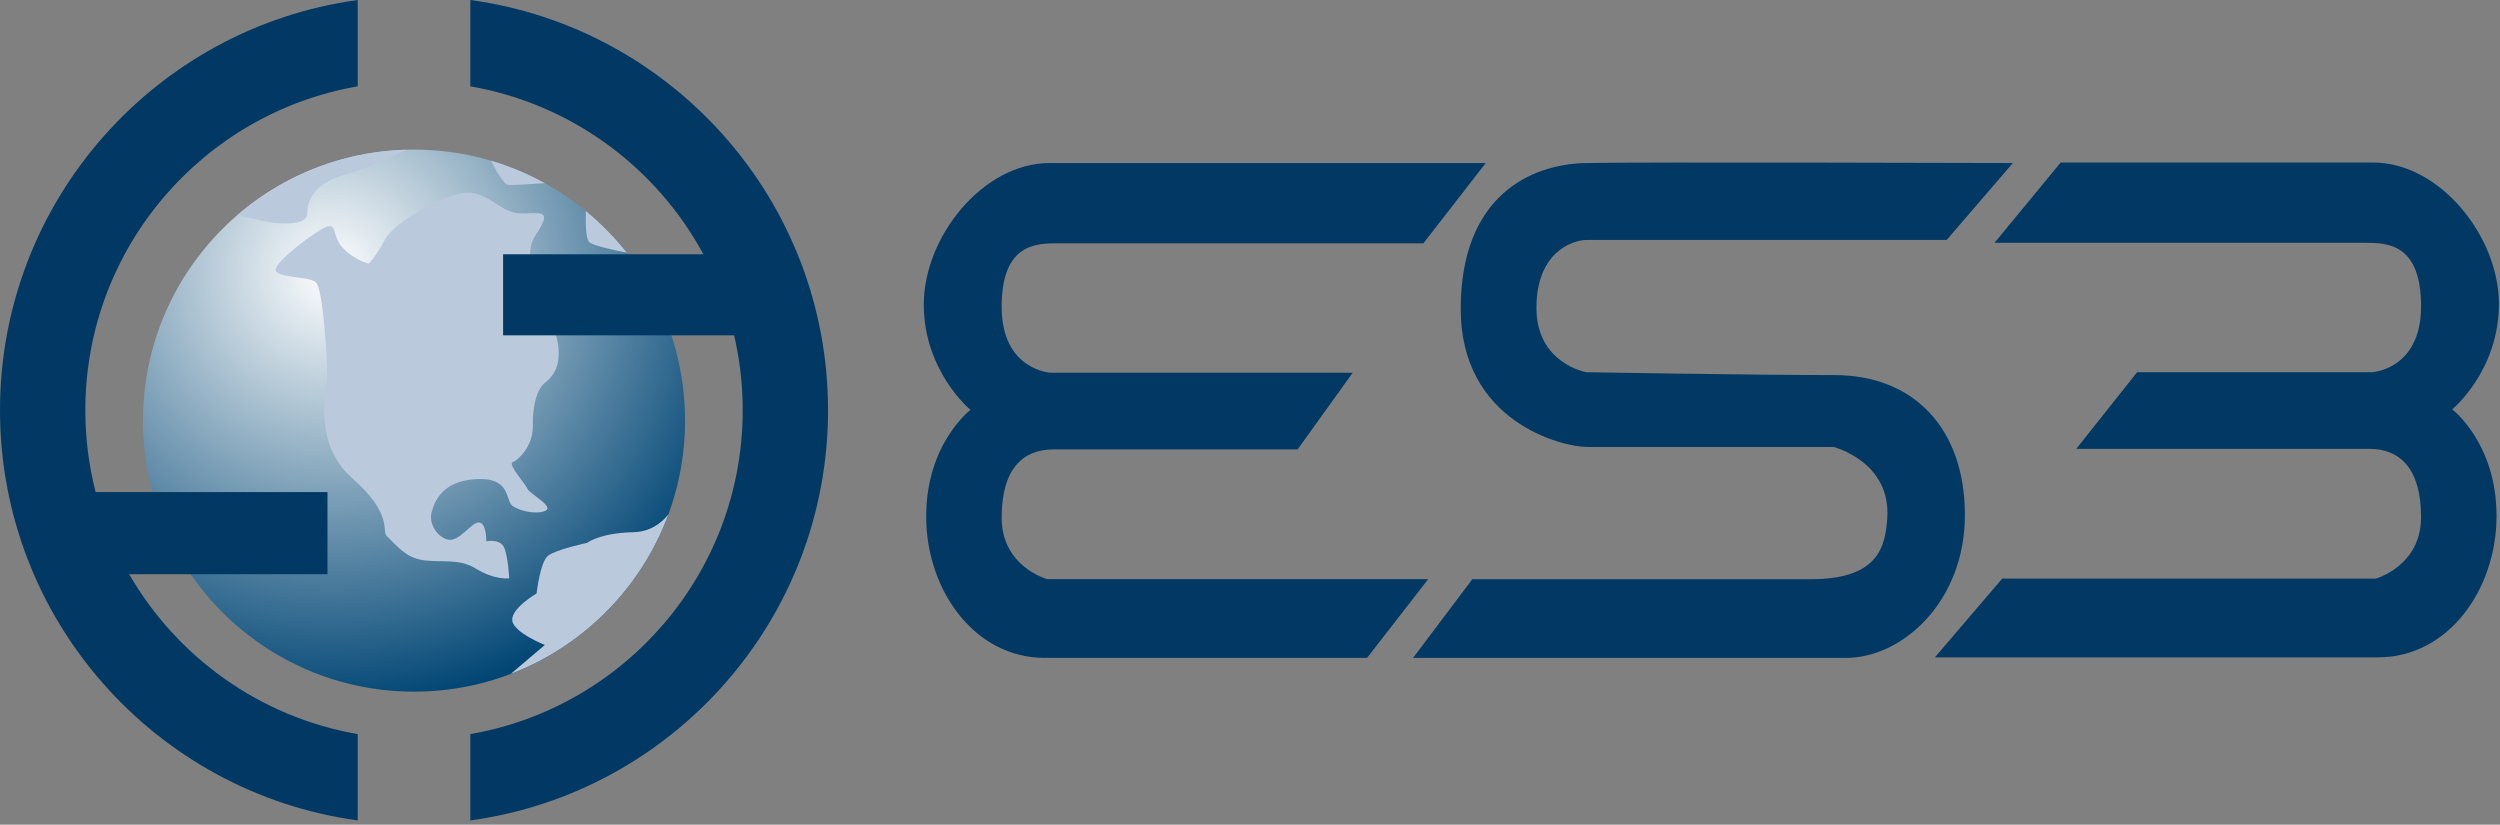
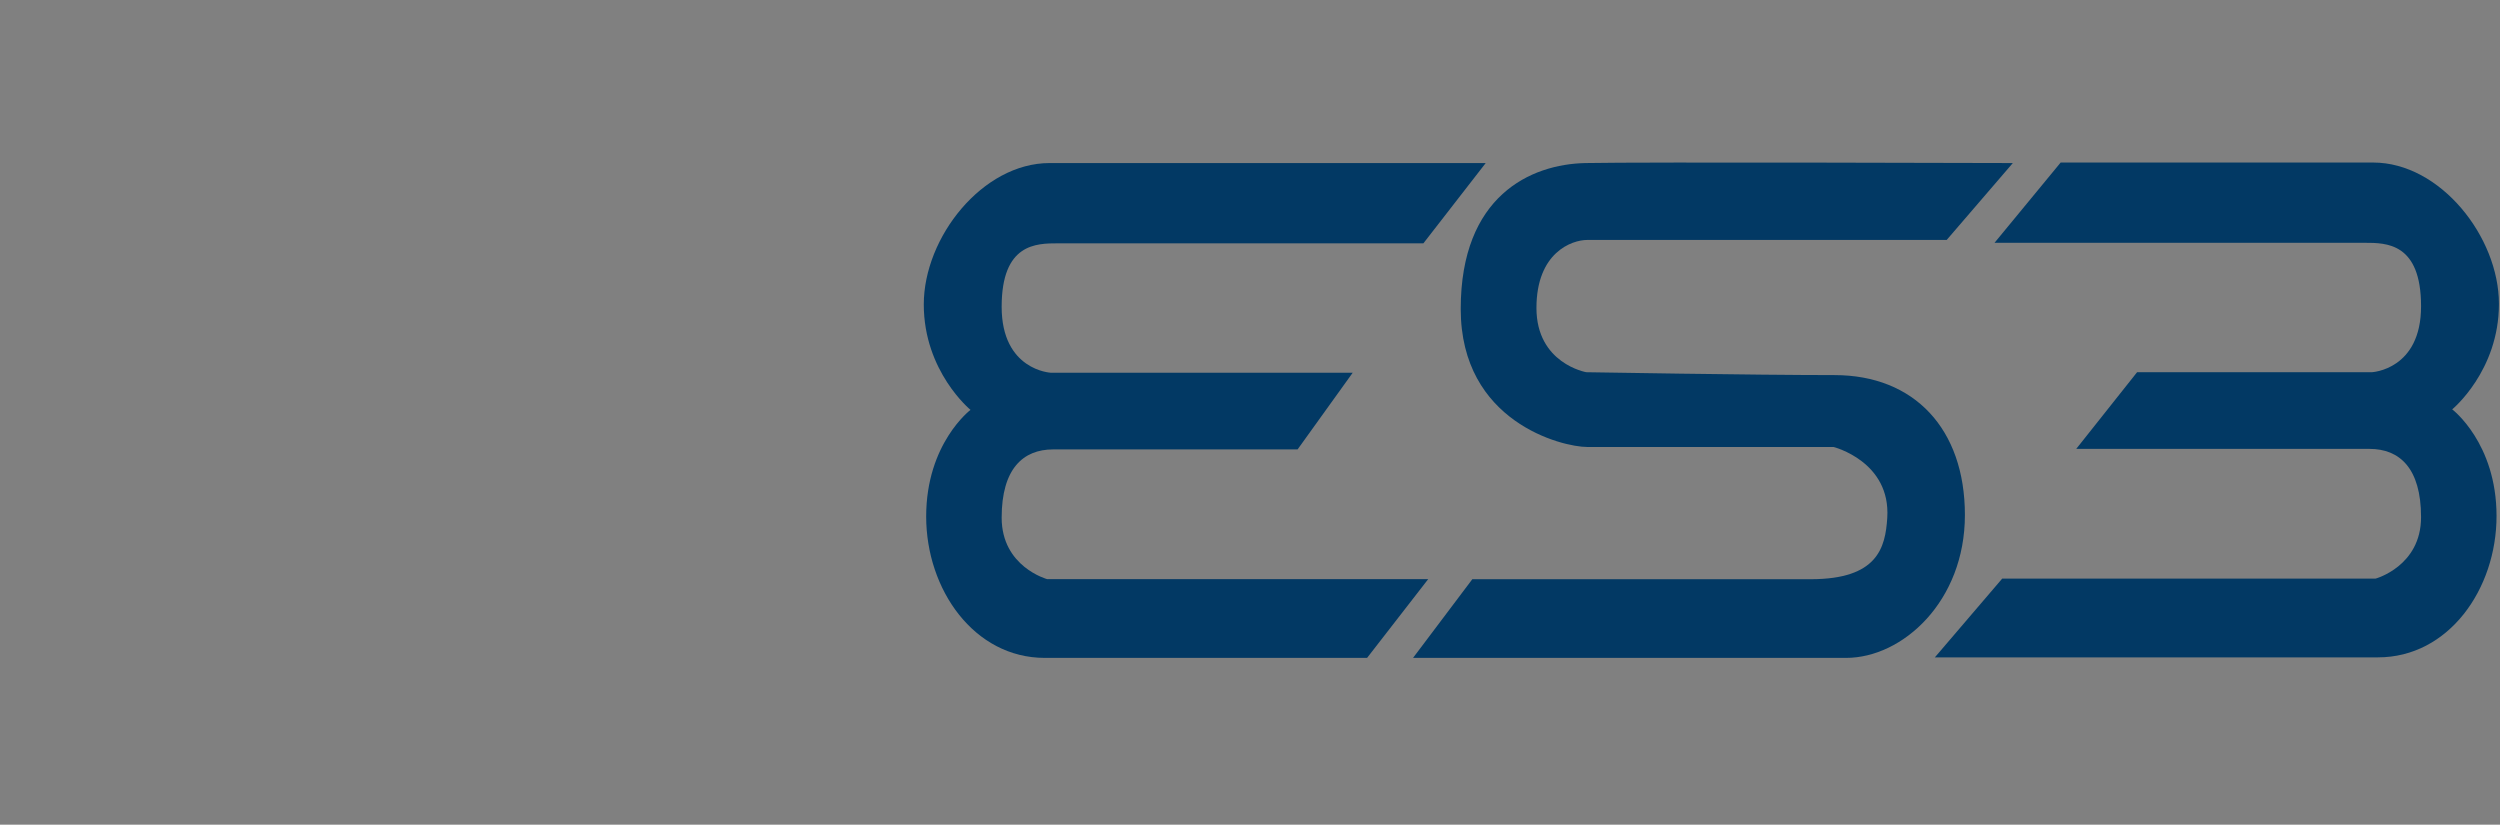
<svg xmlns="http://www.w3.org/2000/svg" width="100%" height="100%" viewBox="0 0 482 159" version="1.1" xml:space="preserve" style="fill-rule:evenodd;clip-rule:evenodd;stroke-linejoin:round;stroke-miterlimit:2;">
  <rect x="0" y="0" width="482" height="159" fill="#808080" stroke="none" />
  <g>
    <path d="M286.445,31.437l-84.085,0c-12.936,0 -24.255,14.322 -24.255,27.258c-0,12.936 9.009,20.328 9.009,20.328c-0,0 -8.547,6.468 -8.547,20.559c-0,14.092 9.24,27.259 22.869,27.259l62.139,-0l11.781,-15.182l-73.458,-0c-0,-0 -8.778,-2.374 -8.778,-11.846c-0,-9.471 4.158,-13.167 9.933,-13.167l47.124,0l10.626,-14.784l-58.212,0c-0,0 -9.471,-0.462 -9.471,-12.705c-0,-12.243 6.699,-12.243 10.857,-12.243l70.455,0l12.013,-15.477Z" style="fill:#023964;" />
    <path d="M397.293,31.337l60.246,0c12.936,0 24.255,14.322 24.255,27.258c-0,12.936 -9.009,20.329 -9.009,20.329c-0,-0 8.547,6.468 8.547,20.559c-0,14.091 -9.24,27.258 -22.869,27.258l-85.425,-0l12.983,-15.182l71.98,-0c-0,-0 8.778,-2.374 8.778,-11.845c-0,-9.471 -4.158,-13.167 -9.933,-13.167l-56.55,-0l11.735,-14.785l45.277,0c-0,0 9.471,-0.462 9.471,-12.705c-0,-12.243 -6.699,-12.243 -10.857,-12.243l-71.38,0l12.751,-15.477Z" style="fill:#023964;" />
    <path d="M283.865,111.671l-11.43,15.17l83.483,-0c10.904,-0 22.916,-10.91 22.916,-27.542c-0,-16.632 -9.795,-26.981 -25.133,-26.981c-15.339,-0 -47.864,-0.555 -47.864,-0.555c0,0 -9.609,-1.663 -9.609,-12.381c-0,-10.719 6.837,-13.121 9.794,-13.121l69.301,-0l12.751,-14.824c-0,0 -71.888,-0.225 -82.422,0c-10.533,0.225 -24.024,6.323 -24.024,28.13c0,21.806 19.589,26.611 24.394,26.611l47.494,-0c-0,-0 11.052,2.795 10.349,13.675c-0.37,5.723 -1.836,11.818 -14.766,11.818l-65.234,-0Z" style="fill:#023964;" />
  </g>
  <g>
    <g id="Layer1">
      <clipPath id="_clip1">
-         <circle cx="79.823" cy="81.099" r="52.253" />
-       </clipPath>
+         </clipPath>
      <g clip-path="url(#_clip1)">
        <circle cx="79.823" cy="81.099" r="52.253" style="fill:url(#_Radial2);" />
        <path d="M94.444,133.352l10.598,-9.002c-0,-0 -6.132,-2.434 -6.283,-4.78c-0.151,-2.347 4.693,-5.148 4.693,-5.148c0,0 0.681,-6.055 2.195,-7.266c1.514,-1.211 7.57,-2.498 7.57,-2.498c-0,-0 2.346,-1.893 8.856,-2.044c6.51,-0.151 8.553,-6.585 8.553,-6.585l-6.533,20.83l-21.407,15.375l-8.242,1.118Zm3.736,-21.849c0,0 -0.242,-4.844 -1.15,-6.237c-0.909,-1.393 -3.27,-0.908 -3.27,-0.908c-0,-0 0.06,-3.634 -1.454,-3.634c-1.513,0 -3.875,3.997 -6.116,3.27c-2.24,-0.726 -3.512,-3.33 -2.967,-5.268c0.545,-1.938 1.938,-5.995 8.599,-6.358c6.661,-0.364 5.632,4.057 6.903,5.086c1.272,1.03 4.603,1.817 6.419,1.03c1.817,-0.788 -3.088,-3.331 -3.451,-4.239c-0.364,-0.909 -3.876,-4.784 -2.847,-5.147c1.03,-0.364 3.937,-3.028 3.876,-6.964c-0.061,-3.936 0.787,-7.025 2.241,-8.236c1.453,-1.211 3.572,-3.149 2.422,-8.599c-1.151,-5.45 -7.753,-14.594 -4.086,-20.035c3.666,-5.44 0.355,-3.903 -3.312,-4.139c-3.666,-0.237 -6.268,-4.613 -10.763,-3.903c-4.494,0.709 -13.246,5.677 -15.02,8.989c-1.774,3.311 -3.075,4.612 -3.075,4.612c-0,0 -2.366,-0.473 -4.731,-2.72c-2.366,-2.247 -1.42,-4.731 -3.075,-4.494c-1.656,0.236 -9.935,6.505 -10.172,8.279c-0.236,1.774 6.15,1.301 7.688,2.483c1.537,1.183 2.247,15.494 2.247,18.096c0,2.602 -2.957,12.892 4.849,19.752c7.806,6.859 5.67,10.164 6.624,11.117c2.483,2.484 4.021,4.376 7.569,4.731c3.548,0.355 6.566,-0.327 9.58,1.538c3.689,2.281 6.472,1.898 6.472,1.898Zm-6.432,-86.849c0,0 4.466,10.846 6.283,10.997c1.816,0.152 15.29,-0.984 15.29,-0.984c0,0 -1.06,10.824 0.303,12.036c1.362,1.211 13.019,3.027 13.019,3.027l-9.689,-16.804l-25.206,-8.272Zm-52.176,15.406c2.568,0.484 11.627,2.761 12.838,2.858c1.211,0.097 6.734,0.823 6.831,-1.793c0.096,-2.616 1.259,-5.958 8.187,-7.751c6.927,-1.792 18.651,-8.72 18.651,-8.72l-32.934,3.827c-0,0 -16.14,11.094 -13.573,11.579Z" style="fill:#bbc9dd;" />
      </g>
    </g>
-     <path d="M135.612,49.023c-9.071,-16.781 -25.491,-29.016 -44.932,-32.377l-0,-16.646c38.928,5.305 68.965,38.717 68.965,79.089c0,40.372 -30.037,73.784 -68.965,79.089l-0,-16.646c29.809,-5.154 52.514,-31.168 52.514,-62.443c0,-4.967 -0.572,-9.8 -1.656,-14.441l-44.539,-0l-0,-15.625l38.613,0Zm-110.712,61.682c9.224,15.981 25.226,27.57 44.066,30.827l-0,16.646c-38.929,-5.305 -68.966,-38.717 -68.966,-79.089c0,-40.372 30.037,-73.784 68.966,-79.089l-0,16.646c-29.81,5.154 -52.515,31.168 -52.515,62.443c0,5.445 0.688,10.731 1.983,15.777l44.705,0l-0,15.839l-38.239,-0Z" style="fill:#023964;" />
  </g>
  <defs>
    <radialGradient id="_Radial2" cx="0" cy="0" r="1" gradientUnits="userSpaceOnUse" gradientTransform="matrix(43.761,71.799,-71.799,43.761,63.805,52.551)">
      <stop offset="0" style="stop-color:#fff;stop-opacity:1" />
      <stop offset="1" style="stop-color:#004574;stop-opacity:1" />
    </radialGradient>
  </defs>
</svg>